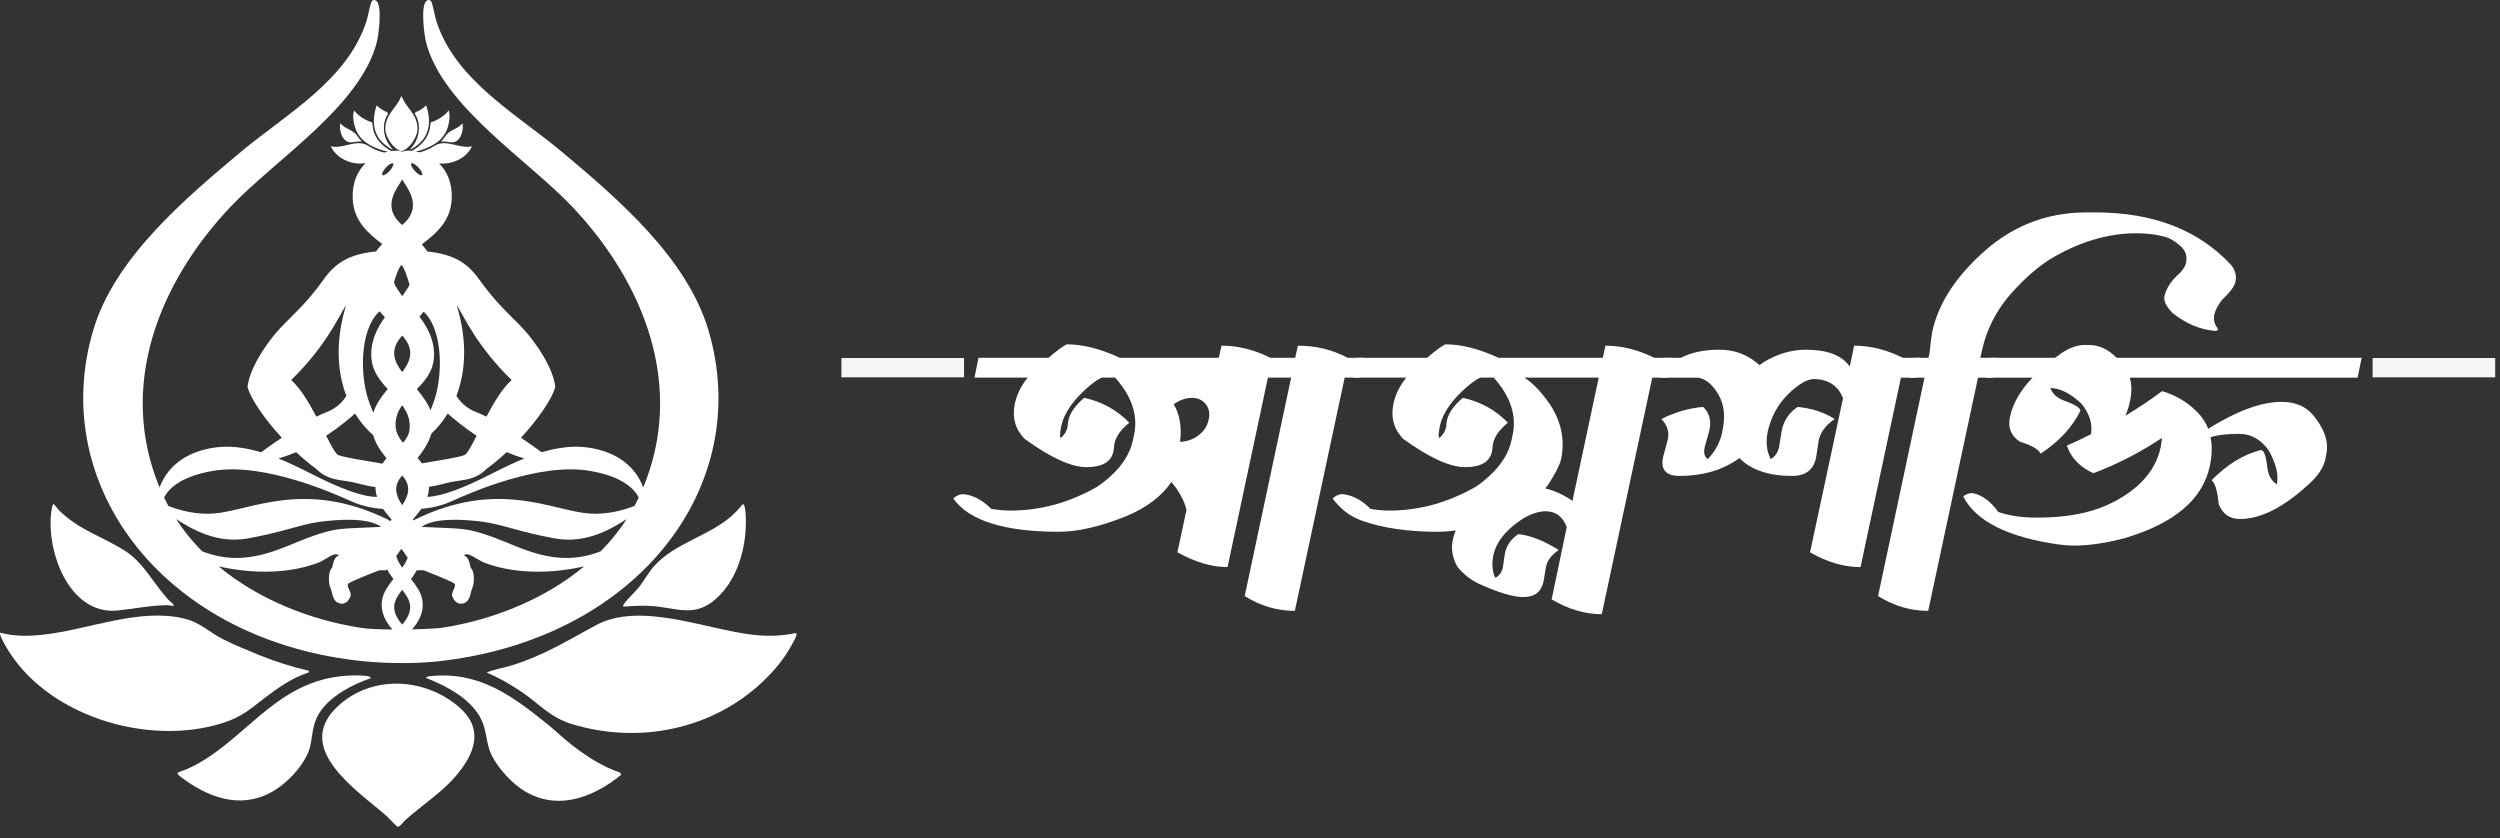
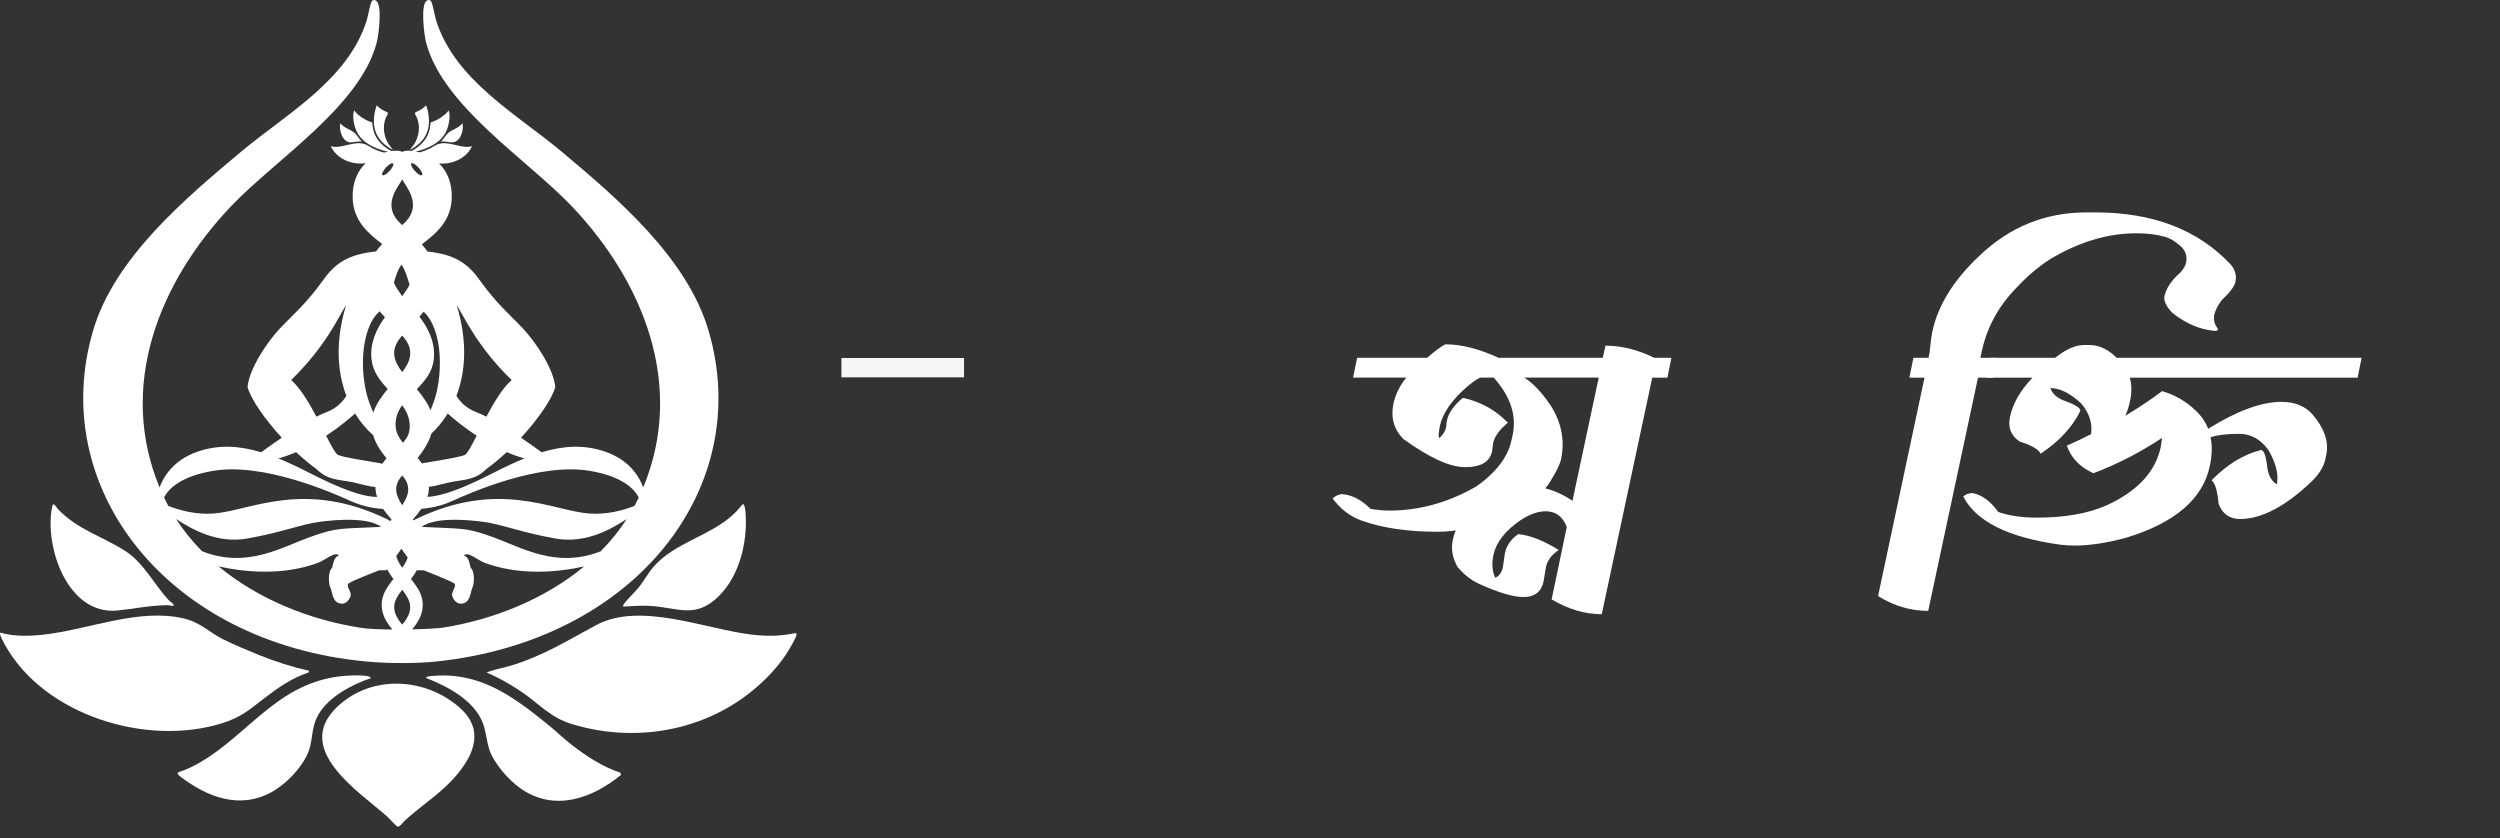
<svg xmlns="http://www.w3.org/2000/svg" width="167" height="56" viewBox="0 0 167 56" fill="none">
  <rect x="0" y="0" width="167" height="56" fill="#333333" stroke="none" />
  <path d="M24.496 44.19C26.17 44.343 27.986 44.31 29.132 44.19C42.54 42.788 50.428 32.473 47.317 22.04C45.885 17.239 41.317 13.31 37.554 10.159C34.508 7.608 30.396 5.37 29.132 1.362C29.047 1.093 28.906 0.251 28.798 0.089C28.717 -0.034 28.572 -0.02 28.474 0.072C28.092 0.424 28.333 2.333 28.463 2.835C29.568 7.105 35.239 10.658 38.218 13.801C43.016 18.863 45.778 25.788 42.968 32.562C42.733 31.911 42.09 30.738 40.414 30.166C39.01 29.686 37.639 29.771 36.182 30.212C35.976 30.06 35.451 29.676 34.804 29.238C35.965 27.98 36.876 26.648 37.093 25.853C36.976 24.629 35.81 22.881 34.936 21.948C34.062 21.016 33.188 20.316 32.022 18.685C31.218 17.56 30.331 16.989 28.55 16.8C28.436 16.634 28.311 16.475 28.178 16.32C29.127 15.598 30.138 14.769 30.178 13.21C30.204 12.175 29.845 11.425 29.328 10.918C29.625 10.942 29.931 10.915 30.17 10.849C30.742 10.692 31.271 10.333 31.523 9.783C31.517 9.775 31.515 9.772 31.505 9.771C31.473 9.77 31.392 9.797 31.353 9.802C30.698 9.879 29.964 9.418 29.3 9.615C29.112 9.67 28.914 9.822 28.733 9.911C28.511 10.02 28.27 10.114 28.026 10.176C27.942 10.153 27.857 10.133 27.773 10.117C27.994 10.078 28.211 10.008 28.415 9.925C29.174 9.616 29.719 9.222 29.941 8.398C30.029 8.071 30.075 7.711 29.973 7.382C29.959 7.379 29.958 7.386 29.951 7.395C29.936 7.415 29.924 7.437 29.907 7.458C29.649 7.757 29.272 7.997 28.902 8.134C28.876 8.143 28.784 8.158 28.771 8.176C28.736 8.437 28.71 8.687 28.609 8.932C28.406 9.424 28.037 9.772 27.584 10.034C27.561 10.048 27.528 10.063 27.497 10.078C27.431 10.072 27.365 10.067 27.3 10.066C27.121 10.062 26.98 10.091 26.868 10.144C26.756 10.091 26.614 10.062 26.435 10.066C26.342 10.068 26.247 10.076 26.15 10.088C26.113 10.069 26.072 10.051 26.044 10.034C25.591 9.772 25.221 9.424 25.018 8.932C24.917 8.687 24.892 8.437 24.857 8.176C24.844 8.159 24.751 8.143 24.725 8.134C24.355 7.997 23.979 7.757 23.721 7.458C23.703 7.437 23.691 7.414 23.677 7.395C23.67 7.386 23.669 7.379 23.654 7.382C23.553 7.711 23.598 8.07 23.686 8.398C23.909 9.222 24.454 9.616 25.212 9.925C25.436 10.015 25.674 10.09 25.917 10.127C25.832 10.144 25.745 10.165 25.66 10.191C25.397 10.13 25.134 10.029 24.894 9.911C24.714 9.821 24.515 9.67 24.328 9.615C23.663 9.418 22.93 9.878 22.275 9.801C22.236 9.797 22.155 9.769 22.123 9.771C22.113 9.772 22.11 9.775 22.105 9.782C22.357 10.333 22.886 10.691 23.458 10.848C23.73 10.923 24.09 10.949 24.422 10.904C23.897 11.412 23.531 12.165 23.558 13.21C23.597 14.753 24.59 15.581 25.53 16.299C25.383 16.459 25.244 16.624 25.118 16.796C23.31 16.98 22.416 17.551 21.606 18.685C20.44 20.317 19.566 21.016 18.692 21.948C17.818 22.881 16.652 24.629 16.536 25.853C16.752 26.648 17.663 27.98 18.824 29.238C18.177 29.676 17.652 30.06 17.446 30.212C15.989 29.771 14.618 29.686 13.214 30.166C11.54 30.738 10.896 31.91 10.66 32.56C7.851 25.787 10.613 18.863 15.411 13.801C18.39 10.658 24.061 7.105 25.166 2.835C25.297 2.333 25.537 0.423 25.155 0.072C25.057 -0.019 24.912 -0.034 24.831 0.089C24.724 0.251 24.582 1.093 24.497 1.362C23.233 5.37 19.121 7.608 16.074 10.159C12.312 13.311 7.664 17.239 6.232 22.04C3.121 32.473 11.072 42.959 24.496 44.19ZM13.494 36.819C12.847 36.164 12.264 35.449 11.762 34.672C12.831 35.359 14.502 36.334 16.535 35.97C18.928 35.542 20.07 35.028 21.354 34.857C22.639 34.686 24.608 34.565 25.464 35.196C22.724 35.342 22.578 35.199 20.682 35.884C18.786 36.569 16.474 37.996 13.506 36.826C13.502 36.824 13.498 36.822 13.494 36.819ZM24.03 41.926C20.671 41.395 17.255 40.033 14.604 37.836C18.42 38.686 20.787 37.757 21.24 37.597C21.725 37.426 22.381 36.798 22.639 37.112C22.296 37.198 22.267 37.654 22.182 37.94C21.925 38.111 21.925 38.967 22.068 39.252C22.211 39.538 22.182 40.109 22.61 40.28C23.038 40.451 23.296 40.132 23.412 39.841C23.529 39.549 23.063 39.141 23.296 38.966C23.529 38.791 25.336 38.092 25.336 38.092H25.802L25.856 38.015C25.947 38.196 26.054 38.371 26.178 38.537C26.212 38.583 26.247 38.629 26.282 38.674C26.109 38.892 25.94 39.119 25.796 39.363C25.225 40.329 25.529 41.278 26.217 42.051C25.318 42.045 24.479 42.01 24.03 41.926ZM26.814 17.69C27.059 17.992 27.185 18.47 27.36 19.021C27.25 19.251 27.068 19.488 26.867 19.787C26.623 19.422 26.406 19.15 26.314 18.872C26.466 18.384 26.59 17.964 26.814 17.69ZM26.989 22.559C27.684 23.418 27.414 24.139 26.868 24.858C26.321 24.139 26.051 23.417 26.746 22.559C26.786 22.51 26.826 22.461 26.867 22.412C26.909 22.461 26.95 22.509 26.989 22.559ZM27.361 28.664C27.328 29.022 27.151 29.316 26.918 29.578C26.666 29.273 26.47 28.937 26.433 28.547C26.378 27.953 26.567 27.487 26.865 27.07C27.199 27.526 27.421 28.028 27.361 28.664ZM26.829 31.809C26.842 31.795 26.855 31.781 26.867 31.766C26.88 31.781 26.893 31.795 26.905 31.809C27.498 32.492 27.276 33.135 26.868 33.747C26.459 33.135 26.236 32.492 26.829 31.809ZM40.133 36.82C40.129 36.822 40.125 36.824 40.122 36.827C37.153 37.997 34.842 36.57 32.945 35.885C31.049 35.2 30.903 35.343 28.163 35.196C29.019 34.565 30.988 34.686 32.273 34.857C33.557 35.029 34.699 35.542 37.092 35.971C39.126 36.335 40.797 35.359 41.867 34.672C41.364 35.448 40.781 36.164 40.133 36.82ZM26.814 36.655L27.234 37.252C27.153 37.484 27.023 37.705 26.867 37.924C26.689 37.672 26.543 37.417 26.468 37.145L26.814 36.655ZM26.867 41.724C26.013 40.723 26.312 40.1 26.867 39.396C27.422 40.1 27.721 40.723 26.867 41.724ZM27.528 42.041C28.209 41.27 28.508 40.325 27.94 39.363C27.795 39.12 27.626 38.893 27.453 38.674C27.488 38.629 27.523 38.584 27.558 38.538C27.664 38.395 27.757 38.246 27.839 38.092H28.291C28.291 38.092 30.098 38.792 30.331 38.967C30.564 39.142 30.098 39.55 30.215 39.841C30.331 40.133 30.589 40.452 31.017 40.281C31.445 40.109 31.417 39.538 31.559 39.253C31.702 38.968 31.702 38.111 31.445 37.94C31.36 37.655 31.331 37.198 30.989 37.113C31.246 36.799 31.902 37.427 32.387 37.598C32.84 37.758 35.206 38.687 39.021 37.837C36.371 40.031 32.956 41.392 29.599 41.926C29.292 41.975 28.467 42.02 27.528 42.041ZM39.365 31.448C41.633 31.824 42.406 32.708 42.669 33.238C42.579 33.427 42.484 33.613 42.386 33.795C41.574 34.111 40.508 34.386 39.365 34.304C36.917 34.129 33.303 31.973 27.709 34.712C27.684 34.73 27.658 34.748 27.632 34.767C27.615 34.744 27.598 34.72 27.581 34.697C27.782 34.467 27.978 34.236 28.147 33.991C28.657 33.947 29.416 33.825 30.157 33.488C31.439 32.905 36.019 30.894 39.365 31.448ZM35.03 30.623C34.362 30.894 33.67 31.223 32.946 31.594C30.953 32.614 29.551 33.143 28.551 33.192C28.607 33.014 28.643 32.826 28.654 32.623C28.656 32.588 28.657 32.553 28.657 32.518C29.141 32.467 29.643 32.297 30.098 32.206C30.973 32.031 31.73 32.09 32.488 31.332C32.945 31.002 33.405 30.616 33.848 30.202C34.229 30.366 34.625 30.509 35.03 30.623ZM30.506 20.375C31.031 21.191 31.846 23.114 34.178 25.387C33.575 25.914 32.995 26.885 32.491 27.833C32.262 27.717 32.044 27.618 31.847 27.544C31.142 27.278 30.731 26.842 30.49 26.441C31.084 24.887 31.258 22.85 30.506 20.375ZM31.839 29.107C31.483 29.808 31.202 30.335 31.031 30.399C30.565 30.574 29.341 30.749 28.35 30.924C28.293 30.934 28.237 30.945 28.182 30.957C28.123 30.869 28.059 30.782 27.989 30.699C27.96 30.664 27.93 30.629 27.898 30.594C28.289 30.101 28.657 29.537 28.812 28.967C29.202 28.608 29.58 28.16 29.909 27.623C30.288 27.963 30.969 28.535 31.839 29.107ZM28.933 26.961C28.871 27.12 28.813 27.267 28.759 27.404C28.606 27.014 28.324 26.568 27.843 25.995C28.383 25.443 28.89 24.849 28.979 23.993C29.096 22.85 28.579 21.89 28.019 21.152C28.115 21.043 28.209 20.932 28.298 20.819C29.63 22.055 29.603 25.23 28.933 26.961ZM28.188 11.697C28.118 11.758 27.903 11.632 27.708 11.417C27.512 11.201 27.41 10.977 27.48 10.916C27.55 10.856 27.765 10.982 27.961 11.197C28.157 11.413 28.258 11.637 28.188 11.697ZM26.745 12.19C26.786 12.129 26.827 12.06 26.867 11.986C26.908 12.06 26.949 12.129 26.989 12.19C27.413 12.824 28.09 13.899 26.989 14.92C26.949 14.957 26.908 14.995 26.867 15.032C26.826 14.995 26.786 14.957 26.745 14.92C25.645 13.899 26.322 12.824 26.745 12.19ZM25.774 11.197C25.969 10.981 26.185 10.856 26.254 10.916C26.324 10.977 26.223 11.201 26.027 11.417C25.832 11.632 25.616 11.758 25.547 11.697C25.477 11.637 25.578 11.413 25.774 11.197ZM25.356 20.793C25.469 20.929 25.589 21.062 25.711 21.193C25.18 21.926 24.701 22.871 24.816 23.992C24.902 24.821 25.38 25.425 25.9 25.986C25.358 26.635 25.071 27.135 24.936 27.573C24.863 27.391 24.783 27.188 24.695 26.961C24.02 25.218 23.997 22.012 25.356 20.793ZM24.93 29.07C25.08 29.619 25.436 30.151 25.819 30.615C25.794 30.643 25.769 30.671 25.746 30.699C25.671 30.789 25.602 30.883 25.539 30.978C25.455 30.958 25.367 30.939 25.277 30.924C24.287 30.749 23.063 30.574 22.597 30.399C22.426 30.335 22.145 29.808 21.789 29.106C22.659 28.535 23.339 27.963 23.718 27.623C24.079 28.212 24.5 28.695 24.93 29.07ZM23.121 20.375C22.369 22.85 22.544 24.887 23.137 26.441C22.896 26.842 22.485 27.278 21.78 27.544C21.583 27.618 21.366 27.717 21.136 27.833C20.633 26.885 20.052 25.914 19.449 25.387C21.78 23.114 22.596 21.191 23.121 20.375ZM19.779 30.202C20.223 30.616 20.682 31.002 21.139 31.332C21.897 32.09 22.654 32.031 23.529 32.206C24.018 32.304 24.561 32.493 25.078 32.528C25.079 32.56 25.079 32.592 25.081 32.624C25.092 32.827 25.129 33.017 25.185 33.196C24.179 33.182 22.749 32.652 20.682 31.594C19.957 31.223 19.266 30.894 18.598 30.623C19.002 30.509 19.398 30.366 19.779 30.202ZM14.262 31.448C17.608 30.894 22.188 32.905 23.47 33.488C24.268 33.851 25.088 33.965 25.594 34C25.762 34.242 25.956 34.469 26.154 34.697C26.124 34.737 26.095 34.778 26.067 34.818C26.016 34.781 25.965 34.745 25.918 34.712C20.323 31.973 16.71 34.129 14.262 34.304C13.119 34.385 12.055 34.111 11.242 33.796C11.143 33.613 11.049 33.426 10.959 33.237C11.222 32.707 11.996 31.824 14.262 31.448Z" fill="white" />
  <path d="M25.178 7.05C25.171 7.045 25.168 7.036 25.158 7.046C25.086 7.257 25.029 7.474 25.001 7.696C24.937 8.207 24.98 8.653 25.233 9.107C25.415 9.431 25.715 9.701 26.031 9.891C26.101 9.933 26.181 9.982 26.258 10.008C26.174 9.902 26.078 9.804 26.001 9.691C25.626 9.147 25.518 8.397 25.809 7.792C25.829 7.75 25.91 7.629 25.914 7.597C25.918 7.572 25.889 7.511 25.867 7.497C25.819 7.464 25.723 7.434 25.665 7.403C25.544 7.34 25.421 7.269 25.317 7.182C25.273 7.145 25.221 7.081 25.178 7.05Z" fill="white" />
  <path d="M22.723 8.297C22.648 8.765 22.904 9.554 23.485 9.51C23.676 9.495 23.851 9.45 24.054 9.447C24.092 9.446 24.125 9.452 24.162 9.455C24.163 9.443 24.162 9.44 24.156 9.431C24.131 9.398 24.077 9.356 24.047 9.321C23.917 9.17 23.829 8.998 23.675 8.87C23.415 8.655 23.078 8.58 22.829 8.335C22.813 8.319 22.756 8.247 22.75 8.245C22.73 8.24 22.725 8.285 22.723 8.297Z" fill="white" />
-   <path d="M25.808 8.982C26.004 9.512 26.372 9.955 26.814 10.118C27.257 9.955 27.625 9.512 27.821 8.982C27.935 8.673 27.898 8.316 27.783 8.003C27.618 7.551 27.277 7.228 27.029 6.828C26.945 6.695 26.881 6.552 26.814 6.41C26.747 6.552 26.683 6.695 26.6 6.828C26.352 7.228 26.011 7.551 25.846 8.003C25.731 8.316 25.694 8.673 25.808 8.982Z" fill="white" />
  <path d="M27.628 9.691C27.551 9.803 27.455 9.901 27.372 10.008C27.448 9.982 27.528 9.933 27.598 9.891C27.914 9.701 28.215 9.431 28.396 9.107C28.65 8.653 28.692 8.207 28.628 7.696C28.601 7.474 28.543 7.257 28.471 7.046C28.461 7.036 28.458 7.045 28.451 7.05C28.408 7.081 28.356 7.145 28.313 7.181C28.208 7.268 28.085 7.339 27.965 7.402C27.906 7.433 27.81 7.464 27.762 7.496C27.741 7.511 27.712 7.571 27.715 7.596C27.719 7.629 27.8 7.75 27.82 7.792C28.111 8.397 28.003 9.147 27.628 9.691Z" fill="white" />
  <path d="M29.582 9.32C29.552 9.356 29.497 9.398 29.473 9.431C29.466 9.44 29.466 9.443 29.467 9.455C29.504 9.452 29.537 9.446 29.575 9.446C29.778 9.45 29.953 9.495 30.144 9.51C30.725 9.554 30.98 8.765 30.906 8.297C30.904 8.285 30.899 8.24 30.879 8.245C30.874 8.246 30.816 8.319 30.8 8.335C30.551 8.579 30.214 8.654 29.954 8.869C29.799 8.997 29.711 9.17 29.582 9.32Z" fill="white" />
  <path d="M53.161 42.282C52.177 42.504 51.233 42.513 50.234 42.395C47.102 42.026 42.762 40.17 39.81 41.763C37.929 42.777 36.334 43.775 34.25 44.428C33.676 44.608 33.061 44.7 32.509 44.922C33.288 45.254 34.078 45.705 34.785 46.177C36.024 47.005 36.718 47.919 38.22 48.374C42.674 49.724 47.563 48.742 50.941 45.541C51.703 44.819 52.361 44.041 52.871 43.112C52.939 42.989 53.179 42.553 53.197 42.453C53.209 42.388 53.222 42.33 53.161 42.282Z" fill="white" />
  <path d="M17.687 46.617C18.587 45.929 19.526 45.272 20.618 44.92L20.642 44.809C19.503 44.55 18.393 44.195 17.312 43.759C16.561 43.455 15.671 43.082 14.948 42.726C13.944 42.231 13.424 41.582 12.253 41.308C9.269 40.609 5.912 42.057 2.935 42.391C1.946 42.502 0.981 42.525 0.012 42.262C-0.068 42.357 0.265 42.957 0.334 43.08C2.962 47.808 9.858 49.901 14.876 48.297C16.163 47.886 16.67 47.394 17.687 46.617Z" fill="white" />
  <path d="M30.654 47.225C28.352 45.245 24.81 45.065 22.541 47.201C19.536 50.029 23.952 52.863 25.851 54.532C25.978 54.644 26.465 55.194 26.552 55.218C26.704 55.261 26.922 54.922 27.056 54.8C28.15 53.805 29.469 52.982 30.435 51.854C31.714 50.359 32.369 48.7 30.654 47.225Z" fill="white" />
  <path d="M24.775 45.301C24.758 45.234 24.671 45.19 24.609 45.177C24.127 45.075 23.248 45.116 22.747 45.173C18.187 45.693 16.254 49.673 12.527 51.358C11.844 51.666 11.527 51.51 12.361 52.106C14.244 53.453 16.437 54.076 18.505 52.688C19.277 52.169 20.031 51.358 20.463 50.533C20.994 49.519 20.688 48.672 21.326 47.641C22.03 46.504 23.54 45.717 24.775 45.301Z" fill="white" />
  <path d="M38.209 49.771C37.655 49.343 37.146 48.843 36.603 48.404C34.23 46.489 32.011 44.822 28.731 45.168C28.629 45.179 28.515 45.2 28.441 45.28C29.855 45.833 31.595 46.733 32.217 48.209C32.462 48.791 32.489 49.432 32.675 50.031C32.963 50.963 33.977 52.114 34.774 52.669C37.037 54.246 39.543 53.35 41.491 51.757L41.422 51.61C40.25 51.219 39.18 50.52 38.209 49.771Z" fill="white" />
  <path d="M7.851 40.781C8.988 40.666 9.978 40.443 11.165 40.425C11.311 40.423 11.443 40.488 11.589 40.474C11.593 40.411 11.602 40.388 11.559 40.338C11.485 40.254 11.308 40.139 11.209 40.027C10.261 38.966 9.571 37.574 8.357 36.799C6.832 35.826 5.256 35.411 3.92 34.063C3.855 33.997 3.63 33.664 3.566 33.679C3.498 33.732 3.489 33.821 3.474 33.9C2.962 36.566 4.539 41.115 7.851 40.781Z" fill="white" />
  <path d="M43.685 37.827C43.337 38.216 43.038 38.768 42.7 39.199C42.421 39.557 41.888 40.029 41.671 40.36C41.636 40.415 41.617 40.449 41.629 40.519C42.227 40.487 42.838 40.438 43.439 40.474C45.3 40.589 46.474 41.376 48.05 39.788C49.4 38.428 49.923 36.242 49.811 34.37C49.803 34.244 49.769 33.639 49.608 33.679C49.377 33.969 49.108 34.266 48.826 34.507C47.271 35.837 45.068 36.28 43.685 37.827Z" fill="white" />
-   <path d="M78.651 36.894L79.258 34.061C79.108 33.432 78.77 32.81 78.246 32.195C77.602 33.155 76.59 33.919 75.212 34.488C73.488 35.178 71.997 35.522 70.738 35.522C67.081 35.522 64.728 34.781 63.679 33.297C63.859 33.132 64.061 33.035 64.286 33.005C64.961 33.05 65.605 33.379 66.219 33.994C66.669 34.069 67.096 34.106 67.501 34.106C69.509 34.106 71.442 33.574 73.301 32.51C74.649 31.581 75.443 30.539 75.683 29.385L75.751 29.07C76.035 27.767 75.616 26.485 74.492 25.226H73.638C73.518 25.226 73.226 25.414 72.761 25.788C71.712 26.688 71.09 27.572 70.895 28.441C70.79 28.981 70.783 29.25 70.873 29.25C71.112 29.041 71.262 28.786 71.323 28.486C71.323 28.351 71.337 28.216 71.368 28.081C71.472 27.587 71.825 27.085 72.424 26.575C73.608 26.831 74.612 27.385 75.436 28.239C74.882 28.688 74.552 29.146 74.447 29.61L74.379 30.149C74.229 30.854 73.63 31.206 72.581 31.206C71.562 31.206 70.183 30.576 68.445 29.318C67.816 28.673 67.598 27.887 67.793 26.957C67.928 26.343 68.213 25.766 68.648 25.226H65.096L65.365 23.9H70.041C70.581 23.436 70.985 23.136 71.255 23.001C72.334 23.001 73.518 23.301 74.807 23.9H81.416L81.596 23.091C82.704 23.091 83.791 23.36 84.855 23.9H86.518L86.698 23.091C87.897 23.091 89.006 23.36 90.025 23.9H91.104L90.834 25.226H89.823L86.496 40.805C85.312 40.805 84.195 40.475 83.146 39.816L86.249 25.226H84.697L82 37.882C80.951 37.883 79.834 37.553 78.651 36.894ZM80.101 29.048C80.453 28.764 80.666 28.419 80.741 28.014C80.831 27.61 80.763 27.269 80.539 26.992C80.314 26.714 80.007 26.576 79.617 26.576C79.212 26.576 78.808 26.718 78.403 27.003C78.808 27.677 78.95 28.517 78.83 29.52C79.325 29.49 79.748 29.333 80.101 29.048Z" fill="white" />
  <path d="M107.065 23.9L107.245 23.091C108.324 23.091 109.41 23.361 110.505 23.9H111.651L111.382 25.227H110.37L106.998 41.03C105.889 41.03 104.772 40.7 103.649 40.041L104.66 35.208C104.405 34.519 103.941 34.166 103.266 34.151C102.742 34.151 102.172 34.354 101.558 34.758C100.539 35.463 99.94 36.234 99.76 37.074C99.64 37.643 99.677 38.145 99.872 38.58H99.917C100.156 38.46 100.314 38.235 100.389 37.905L100.524 36.984C100.629 36.444 100.929 36.01 101.423 35.68C102.202 35.755 103.102 36.107 104.121 36.736C103.641 37.066 103.356 37.449 103.266 37.883L103.109 38.849C102.959 39.539 102.51 39.883 101.761 39.883C101.086 39.883 100.104 39.591 98.816 39.007C98.261 38.752 97.774 38.37 97.355 37.86C97.025 37.261 96.92 36.677 97.04 36.107C97.085 35.867 97.152 35.643 97.242 35.432C96.823 35.493 96.418 35.522 96.028 35.522C94.05 35.522 92.364 35.275 90.971 34.781C90.206 34.511 89.555 34.016 89.015 33.297C89.195 33.132 89.397 33.035 89.622 33.005C90.296 33.05 90.94 33.379 91.555 33.994C92.005 34.069 92.424 34.106 92.814 34.106C94.807 34.106 96.733 33.574 98.591 32.51C98.92 32.285 99.213 32.053 99.468 31.813C100.292 31.064 100.794 30.255 100.974 29.385L101.042 29.07C101.326 27.767 100.907 26.485 99.783 25.226H98.928C98.808 25.226 98.516 25.414 98.052 25.788C97.003 26.688 96.381 27.572 96.186 28.441C96.081 28.981 96.074 29.25 96.163 29.25C96.403 29.041 96.553 28.786 96.613 28.486C96.613 28.351 96.628 28.216 96.658 28.081C96.762 27.587 97.115 27.085 97.715 26.575C98.898 26.831 99.902 27.385 100.727 28.239C100.172 28.688 99.842 29.146 99.738 29.61L99.67 30.149C99.52 30.854 98.92 31.206 97.872 31.206C96.852 31.206 95.474 30.576 93.736 29.318C93.106 28.673 92.889 27.887 93.084 26.957C93.219 26.343 93.503 25.766 93.938 25.226H90.386L90.656 23.9H95.332C95.871 23.436 96.276 23.136 96.545 23.001C97.624 23.001 98.808 23.301 100.097 23.9L107.065 23.9ZM103.221 32.622C103.836 32.772 104.442 33.049 105.042 33.454L106.795 25.226H101.828C102.397 25.586 102.974 26.193 103.559 27.047C104.308 28.201 104.548 29.415 104.278 30.689C104.203 31.019 103.956 31.52 103.536 32.195C103.446 32.345 103.341 32.488 103.221 32.622Z" fill="white" />
-   <path d="M112.28 23.9C112.984 23.54 113.838 23.36 114.843 23.36C115.787 23.36 116.604 23.638 117.293 24.192C117.383 24.252 117.465 24.32 117.54 24.394C117.63 24.32 117.72 24.252 117.81 24.192C118.739 23.638 119.676 23.36 120.62 23.36C122.059 23.36 123.04 23.735 123.565 24.485L123.857 23.091C124.936 23.091 126.023 23.361 127.117 23.9H128.263L127.993 25.227H126.982L124.284 37.883C123.175 37.883 122.051 37.553 120.912 36.893L123.115 26.598C122.785 25.774 122.148 25.347 121.205 25.317C120.725 25.317 120.14 25.654 119.451 26.328C118.762 27.002 118.305 27.842 118.08 28.846C117.945 29.535 118.013 30.142 118.282 30.667C118.567 30.517 118.754 30.247 118.844 29.857L119.024 28.733C119.159 28.089 119.511 27.572 120.081 27.182C121.025 27.272 121.849 27.541 122.553 27.991C121.969 28.396 121.617 28.861 121.497 29.385L121.317 30.554C121.152 31.378 120.62 31.791 119.721 31.791C118.147 31.791 116.971 31.394 116.192 30.599C115.098 31.394 113.764 31.791 112.191 31.791C111.291 31.791 110.924 31.379 111.089 30.554L111.404 29.385C111.524 28.861 111.381 28.396 110.977 27.991C111.861 27.542 112.79 27.272 113.764 27.182C114.184 27.572 114.327 28.089 114.191 28.733L113.877 29.857C113.787 30.247 113.854 30.517 114.079 30.667C114.588 30.142 114.911 29.535 115.046 28.846C115.27 27.842 115.181 27.003 114.776 26.328C114.371 25.654 113.914 25.286 113.405 25.227H110.932L111.201 23.9H112.28V23.9Z" fill="white" />
  <path d="M132.289 23.9H133.413L133.143 25.227H132.131L128.804 40.805C127.621 40.805 126.504 40.475 125.455 39.816L128.557 25.227H127.546L127.816 23.9H128.827L128.895 23.563C128.969 22.844 129.03 22.379 129.075 22.169C129.449 20.401 130.498 18.707 132.222 17.089C134.245 15.155 136.628 14.189 139.37 14.189H139.977C143.829 14.189 146.841 15.351 149.014 17.673C149.314 18.033 149.418 18.415 149.329 18.82C149.269 19.12 148.969 19.524 148.429 20.034C148.159 20.379 147.987 20.708 147.912 21.023C147.852 21.353 147.92 21.645 148.115 21.899L148.16 22.012C148.145 22.071 148.077 22.102 147.958 22.102C146.983 22.027 146.039 21.63 145.125 20.91C144.705 20.476 144.525 20.101 144.586 19.786C144.705 19.246 145.057 18.722 145.642 18.212C145.867 17.958 145.994 17.741 146.024 17.56C146.129 17.111 145.998 16.729 145.631 16.414C145.264 16.099 144.937 15.905 144.653 15.829C144.083 15.665 143.439 15.582 142.72 15.582C140.772 15.582 138.823 16.174 136.875 17.358C136.126 17.852 135.414 18.459 134.74 19.179C133.54 20.392 132.761 21.794 132.402 23.382L132.289 23.9Z" fill="white" />
  <path d="M147.664 29.206C147.784 29.775 147.768 30.412 147.619 31.116C147.154 33.335 145.281 34.938 141.999 35.927C140.725 36.272 139.586 36.444 138.582 36.444C138.237 36.444 137.9 36.422 137.57 36.377C134.139 35.897 131.995 34.826 131.141 33.162C131.321 33.012 131.531 32.937 131.771 32.937C132.415 33.072 132.985 33.492 133.479 34.196C134.198 34.451 135.067 34.578 136.087 34.578C137.945 34.578 139.496 34.301 140.74 33.747C142.793 32.803 143.992 31.506 144.337 29.858C144.367 29.693 144.396 29.491 144.426 29.25C142.988 30.21 141.459 30.996 139.841 31.611C138.941 31.206 138.349 30.592 138.065 29.768C138.619 29.528 139.158 29.273 139.683 29.003C139.788 28.284 139.571 27.602 139.031 26.958C138.297 26.269 137.607 25.924 136.963 25.924C137.098 26.298 137.398 26.576 137.863 26.756C138.627 27.025 138.994 27.258 138.964 27.452C138.424 28.546 137.54 29.498 136.311 30.307C136.191 30.023 135.727 29.753 134.918 29.498C134.333 29.108 134.116 28.561 134.266 27.857C134.446 26.973 134.948 26.096 135.772 25.227H132.693L132.962 23.9H137.278C137.413 23.796 137.548 23.698 137.683 23.608C138.237 23.234 138.754 23.046 139.234 23.046H139.571C140.215 23.046 140.822 23.331 141.392 23.9H157.757L157.488 25.227H142.269C142.404 25.691 142.411 26.201 142.291 26.756C142.232 27.085 142.126 27.422 141.977 27.767C142.861 27.243 143.677 26.696 144.427 26.126C145.281 26.381 146.015 26.8 146.63 27.385C147.035 27.76 147.327 28.179 147.507 28.644C149.425 27.445 151.058 26.845 152.407 26.845C153.276 26.845 153.958 27.115 154.453 27.655C155.262 28.599 155.577 29.498 155.397 30.352L155.329 30.689C155.224 31.169 154.932 31.649 154.453 32.128C152.684 33.822 151.081 34.668 149.642 34.668C148.937 34.668 148.458 34.331 148.203 33.657C148.128 32.788 147.971 32.263 147.732 32.083C148.78 31.019 149.882 30.345 151.036 30.06C151.231 30.06 151.373 30.465 151.463 31.274C151.538 31.784 151.747 32.144 152.092 32.353C152.227 31.709 152.04 30.944 151.53 30.06C151.006 29.341 150.353 28.981 149.574 28.981C148.751 28.981 148.114 29.056 147.664 29.206Z" fill="white" />
-   <path d="M64.397 23.914H56.207V25.205H64.397V23.914Z" fill="#F6F6F6" />
-   <path d="M166.679 23.914H158.49V25.205H166.679V23.914Z" fill="#F6F6F6" />
+   <path d="M64.397 23.914H56.207V25.205H64.397V23.914" fill="#F6F6F6" />
</svg>